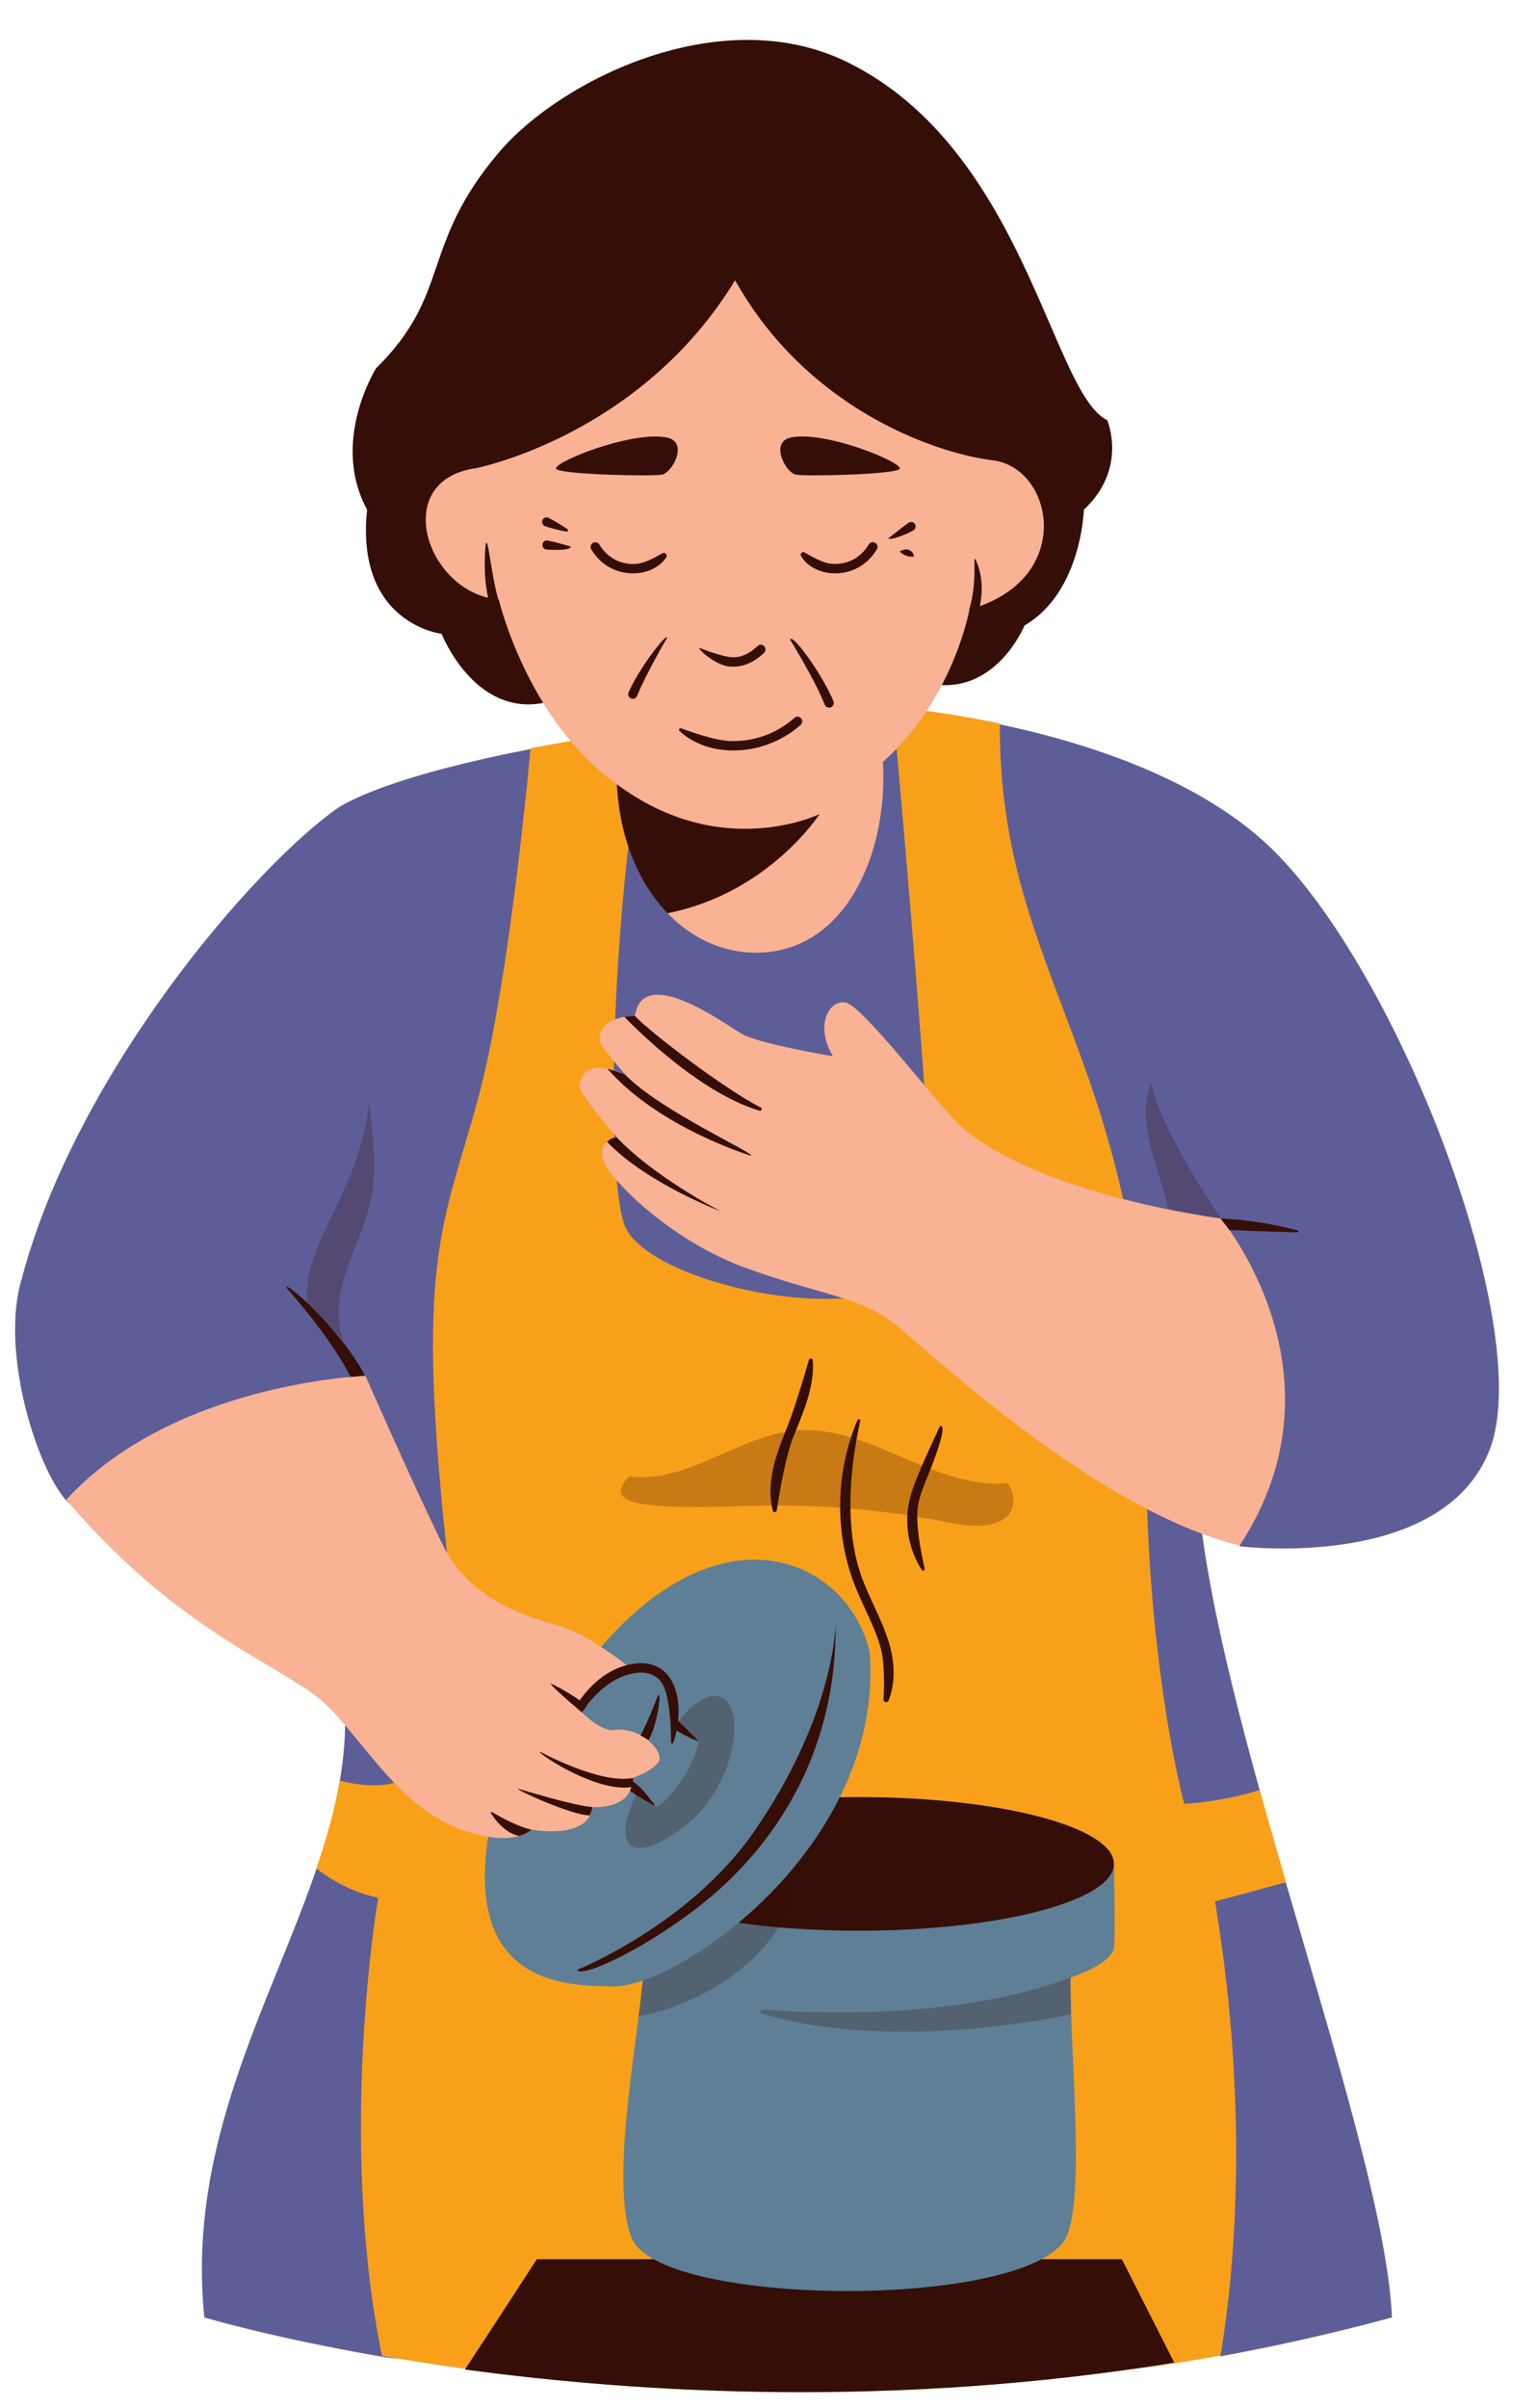
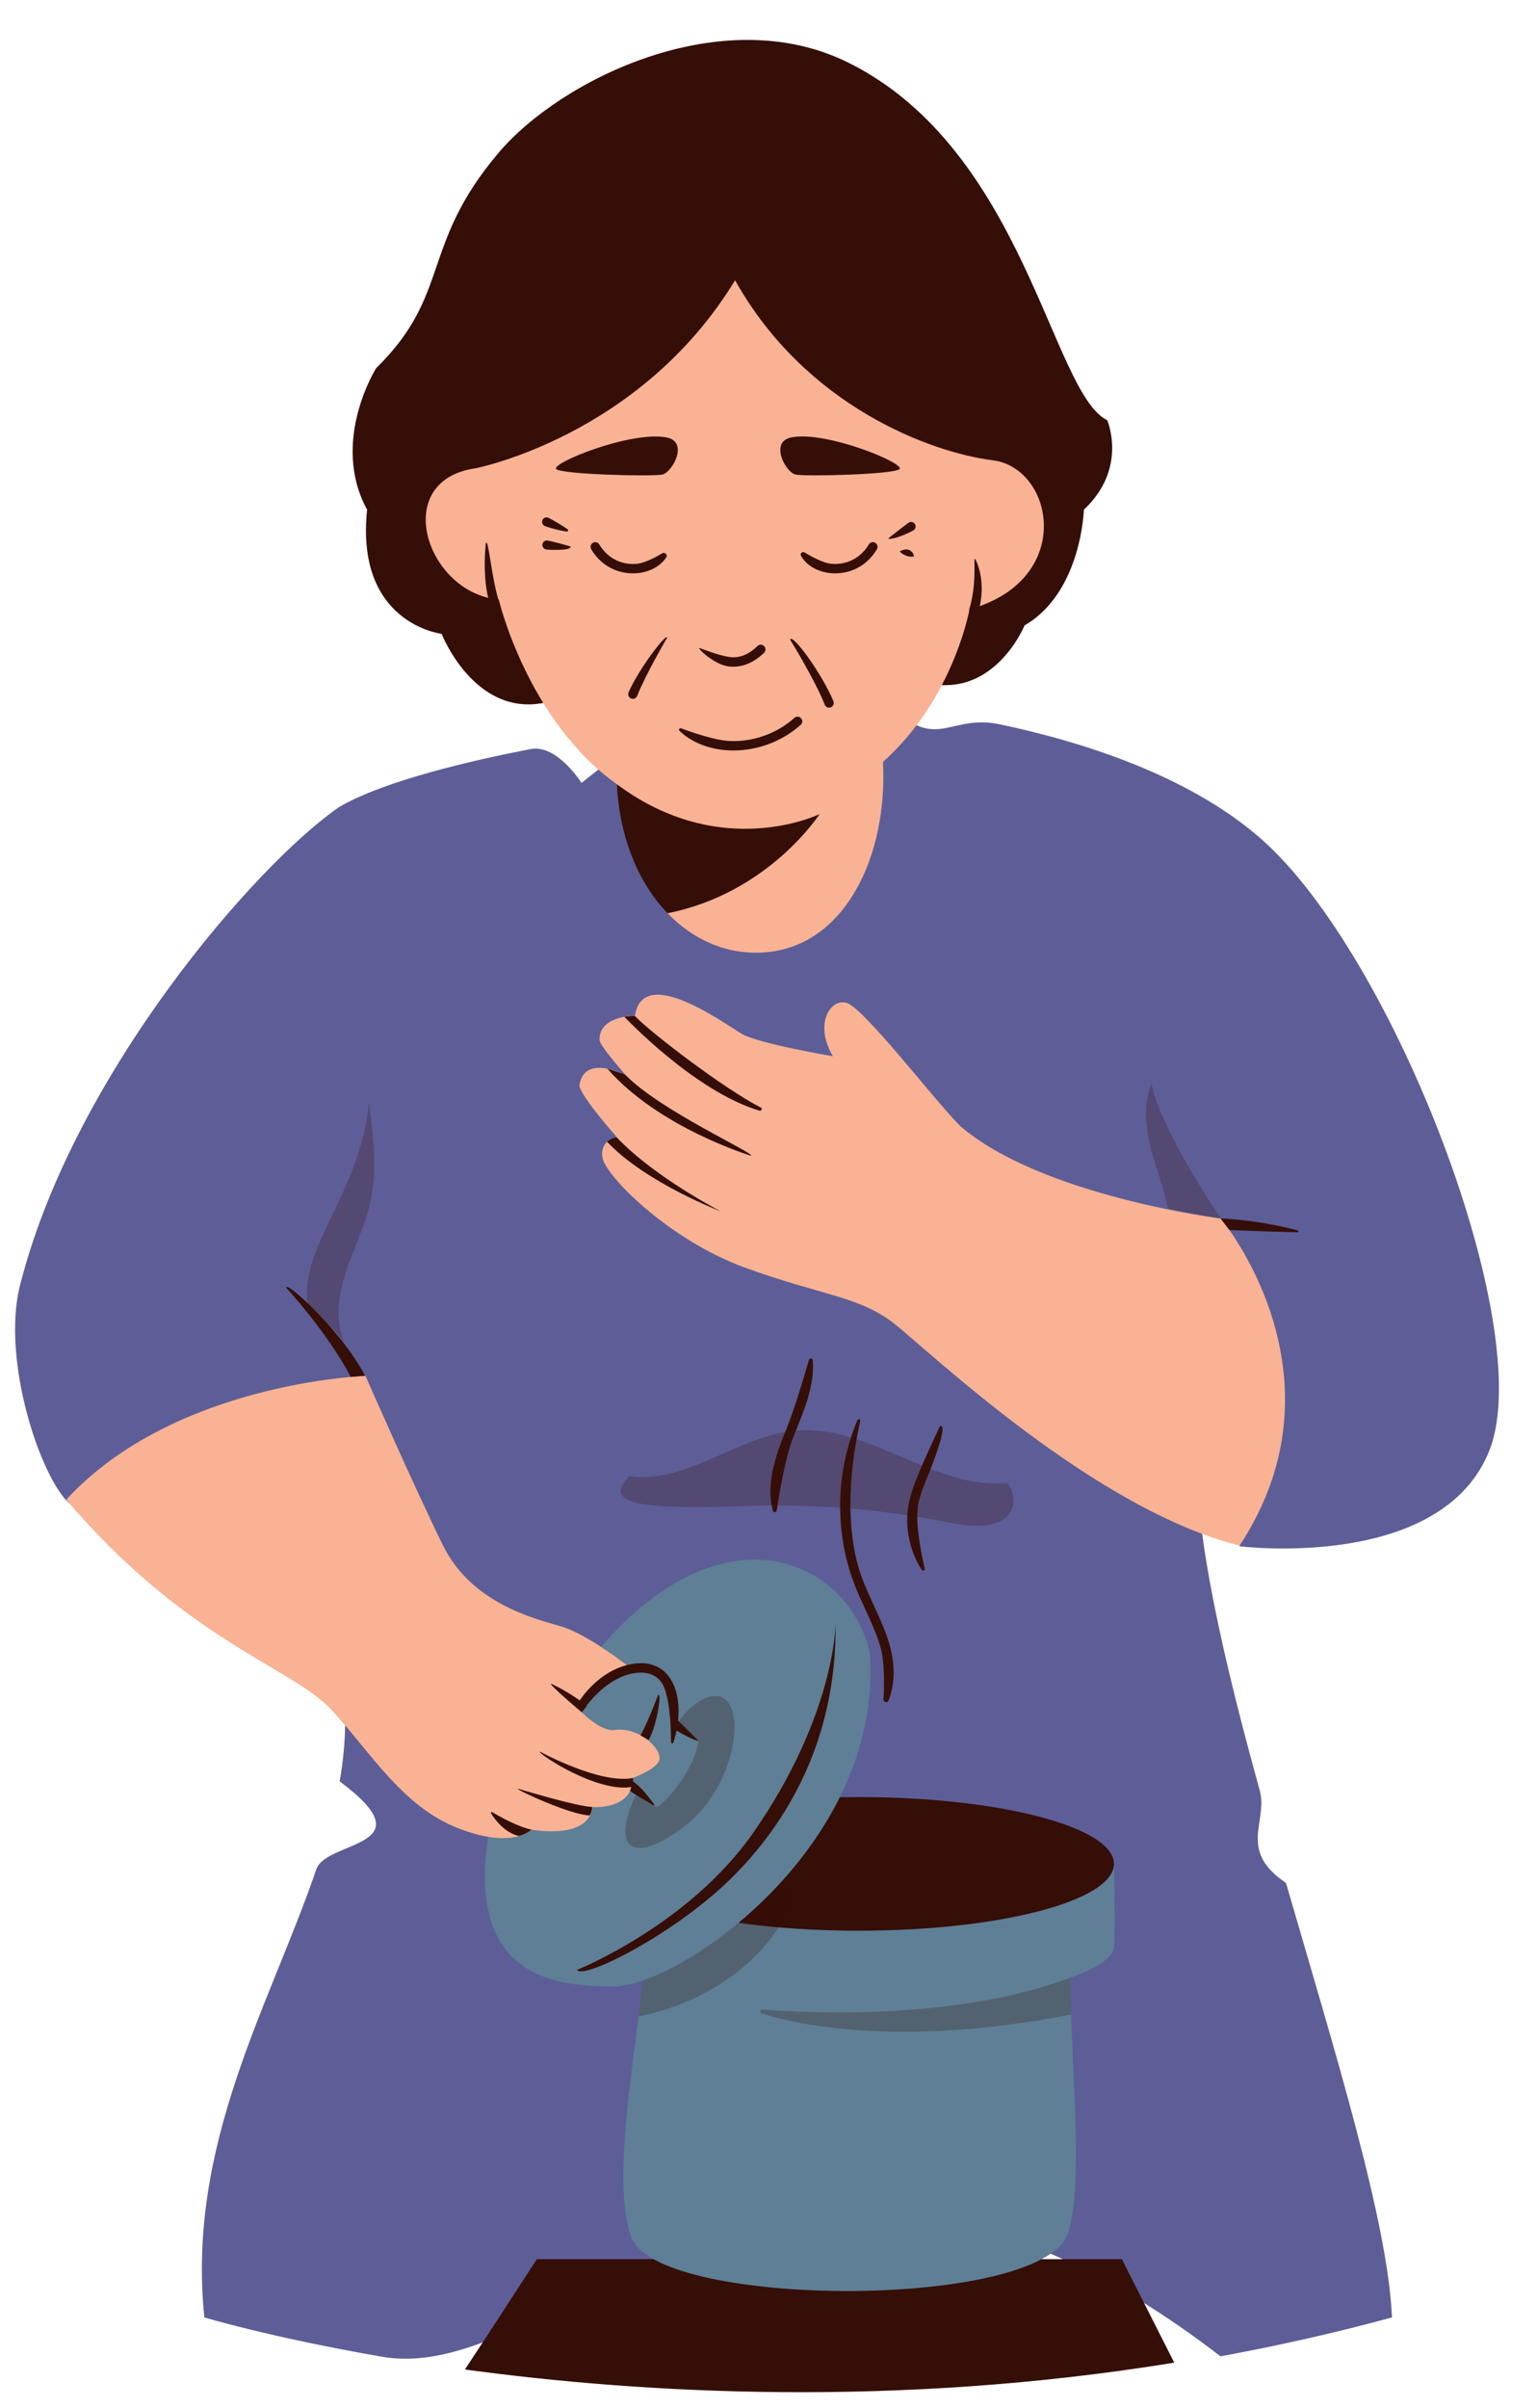
<svg xmlns="http://www.w3.org/2000/svg" fill="#000000" height="512.9" preserveAspectRatio="xMidYMid meet" version="1" viewBox="-3.2 -8.5 327.4 512.9" width="327.4" zoomAndPan="magnify">
  <g id="change1_1">
    <path d="M185.03,142.09c0,0,0.69,0.04,1.96,0.16c9.49,9.17,12.23,1.29,22.77,3.51c17.37,3.66,40.17,10.8,55.66,24.39 c28.14,24.69,58.75,103.94,48.73,130.02c-10.02,26.08-53.29,20.65-53.29,20.65s-14.3-55.98-8.36-5.61 c1.95,16.57,6.88,36.76,12.65,57.66c1.8,6.51-4.77,12.74,5.58,19.64c10.56,36.41,21.71,72.25,22.58,92.54 c-12.32,3.35-24.53,6.08-36.53,8.28c-93.74-72.12-139.31,6.91-178.62,0.09c-23.8-4.13-37.83-8.37-37.83-8.37 c-3.81-37.01,14.01-66.62,23.85-95.44c2.14-6.26,24.03-4.55,4.98-18.72c1.41-8.16,1.66-16.36,0.09-24.77 c-5.61-29.9-52.07-28.11-58.34-35.06c-6.27-6.96-14.12-31.7-9.51-47.1c11.6-44.07,49.78-88.24,67.62-100.57 c9.73-5.73,29.16-10.11,40.8-12.36c5.64-1.09,10.84,7.2,10.84,7.2l13.67-10.71l49.63-5.43" fill="#5d5e97" />
  </g>
  <g id="change2_1">
-     <path d="M249.05,375.67c9.2-0.58,16.1-2.96,16.1-2.96c1.8,6.51,3.68,13.08,5.58,19.64c-6.07,1.7-15.12,4.1-15.12,4.1 c6.3,37.49,5.31,72.25,1.17,96.71c-3.29,0.6-6.56,1.16-9.81,1.68c-59.4,9.54-96.28-14.11-151.11,1.15 c-6.37-0.88-12.28-1.81-17.7-2.75c-9.58-47.01-0.8-97.57-0.8-97.57c-5.42-1.15-9.91-3.72-13.18-6.23c2.14-6.26,3.9-12.47,4.98-18.72 c13.79,3.53,28.33-0.25,23.41-43.51c-7.74-67.98-1.45-73.89,6.1-101.87c5.53-20.49,9.45-56.61,11.16-74.48 c5.63-1.09,9.45-1.68,9.45-1.68l15.06-1.66c-6.79,33.85-8.89,91.4-4.62,104.59c4.59,14.2,63.12,25.41,65.67,4.41 c0.14-17.4-5.44-81.77-8.38-114.44c3.68,0.34,12.22,1.29,22.77,3.51c-0.31,55.11,32.34,72.88,31.16,154.26 C240.92,345.86,249.05,375.67,249.05,375.67z" fill="#f9a01b" />
-   </g>
+     </g>
  <g id="change3_1">
    <path d="M95.83,496.14c5.8-8.76,15.32-23.49,15.32-23.49h124.62l11.16,22.03 C187.66,504.33,133.83,501.29,95.83,496.14z" fill="#350e07" />
  </g>
  <g id="change4_1">
    <path d="M234.08,406.34c-0.16,1.08-1.47,3.63-9.24,6.33c-0.15,16.83,3.49,49.47-1.54,56.35 c-11.1,14.48-86.44,13.56-91.98-0.97c-4.82-12.63,1.77-43.49,2.7-58.38c-5.91-2.65-9.17-5.3-9.17-6.98c0-4.49,0.52-14.23,0.52-14.23 h108.73C234.08,388.46,234.41,404.11,234.08,406.34z" fill="#5e7f96" />
  </g>
  <g id="change3_2">
    <path d="M234.08,388.46c0,7.86-24.34,14.23-54.36,14.23s-54.36-6.37-54.36-14.23s24.34-14.23,54.36-14.23 S234.08,380.6,234.08,388.46z M197.42,137.41c12.25,0.53,17.62-12.71,17.62-12.71c12.15-7.05,12.64-24.65,12.64-24.65 c9.43-8.83,4.97-19.06,4.97-19.06c-11.86-5.78-17.58-57.53-55.16-76.16C150.65-8.49,116.32,8.35,103.04,24 c-16.82,19.82-10,30.09-26.13,45.93c0,0-9.83,15.62-1.91,30.12c-2.56,24.31,15.87,26.44,15.87,26.44s6.86,17.54,21.65,14.72" fill="#350e07" />
  </g>
  <g id="change4_2">
    <path d="M124.84,342.27c26.31-30.57,52.62-18.58,57.25,1.19c2.94,41.29-40.69,71.28-54.76,71.1 c-9.85-0.12-31.59-0.28-26.47-32.29" fill="#5e7f96" />
  </g>
  <g id="change3_3">
    <path d="M164.22,399.44c-8.34,15.2-25.03,20.42-31.4,21.49c0.35-2.74,0.66-5.31,0.89-7.63 c8.3-2.86,20.02-10.43,29.87-21.4C165.65,393.36,166.19,395.84,164.22,399.44z M62.48,269.83c0,0,5.81,4.77,7.62,7.55 c-2-4.77-1.18-10.27,0.45-15.19c1.62-4.92,4.01-9.59,5.13-14.64c1.53-6.9,0.63-14.09-0.28-21.1 C73.49,245.79,59.97,257.82,62.48,269.83z M159.82,312.15c12.72-0.17,25.47,0.96,37.96,3.38c3.83,0.74,7.89,1.58,11.53,0.18 c3.64-1.4,4.33-5.14,2.13-8.35c-15.48,1.49-29.27-12.36-44.78-11.21c-12.49,0.92-23.45,11.5-35.85,9.76 c-1.18,1.17-2.52,3.22-1.28,4.33c1.24,1.11,2.98,1.43,4.62,1.64C142.65,312.97,151.26,312.26,159.82,312.15z M142.99,380.14 c11.3-8.88,13.34-28.25,5.71-27.41c-4.13,0.46-7.63,5.79-7.63,5.79l4.53,3.81c-1.4,7.55-8.23,14.08-8.94,14.02l-4.25-2.87 C126.63,385.36,131.68,389.02,142.99,380.14z M224.84,412.67c-24.19,9.09-55.24,7.63-65.59,6.81c-0.53-0.04-0.68,0.71-0.17,0.87 c7.94,2.45,29.93,7.21,65.89,0.18C224.87,417.68,224.82,415.01,224.84,412.67z M242.09,222.19c-1.74,4.24-1.32,9.07-0.22,13.52 c1.1,4.45,2.86,8.73,3.75,13.23l11.23,2.08C256.86,251.02,243.73,231.71,242.09,222.19z" fill="#350e07" opacity="0.25" />
  </g>
  <g id="change5_1">
    <path d="M208.28,89.53c-13.04-1.63-39.79-11.39-54.9-38.34C133.15,84.43,98.1,91.23,98.1,91.23 c-18.32,2.61-10.46,26.59,4.94,27.96c0,0,6.06,25.75,25.16,39.33c0.58,11.47,12.96,12.01,10.79,27.47 c5.51,5.73,12.68,8.86,20.47,8.36c17.45-1.12,26.5-20.81,25.42-40.58c15.07-13.45,18.43-32.48,18.43-32.48 C225.9,114.98,221.32,91.16,208.28,89.53z M137.87,92.57c-2.13,0.44-21.18,0-22.57-1.16c-1.39-1.16,15.8-8.2,23.46-6.75 C143.62,85.57,140,92.13,137.87,92.57z M188.4,91.41c-1.37,1.16-20.05,1.6-22.14,1.16c-2.09-0.44-5.64-7-0.87-7.92 C172.9,83.21,189.76,90.25,188.4,91.41z M256.86,251.02c0,0-38.33-4.82-55.59-19.76c-5.93-6.03-20.82-25.63-24.36-26.25 s-6.6,4.88-2.69,11.44c0,0-15.76-2.65-19.35-4.73c-3.59-2.07-21.07-15.05-22.81-3.92c0,0-7.77,0.04-7.54,5.18 c-0.04,1.2,5.59,7.51,5.59,7.51s-8.99-4.74-9.9,2.28c0.56,2.58,7.99,10.92,7.99,10.92s-3.55,0.41-3.1,4.23 c0.46,3.82,14,17.51,30.14,23.46c16.14,5.95,24.49,6.09,32.02,12.01c7.53,5.92,42.79,39.67,73.6,47.27 C284.74,284.26,256.86,251.02,256.86,251.02z M10.9,310.9c25.8,30.26,48.14,35.64,56.57,44.82c8.43,9.17,15.05,20.48,26.84,25.11 s15.65,0.31,15.65,0.31s12.14,2.39,13.07-4.79c0,0,8.64,0.71,8.54-6.2c0,0,4.23-1.45,5.52-3.43c1.29-1.98-3.43-7.32-9.1-6.83 c-3.12,0.79-7.77-4.23-7.77-4.23s4.05-7.3,11.11-8.73c0,0-9.18-7.38-15.11-9.08s-19.03-5.02-25.04-17.19 c-6.01-12.17-16.53-36.13-16.53-36.13S33.9,285.89,10.9,310.9z" fill="#f9b293" />
  </g>
  <g id="change3_4">
    <path d="M171.38,164.88c0,0-10.84,16.86-32.39,21.11c-6.14-6.38-10.21-16-10.79-27.47 C150.46,175.14,171.38,164.88,171.38,164.88z M131.62,113.61c0.45,0,0.9-0.03,1.32-0.08c2.54-0.33,4.65-1.59,5.78-3.32 c0.36-0.55-0.28-1.2-0.84-0.87c-1.47,0.87-3.66,2.01-5.2,2.21c-2.65,0.35-6.12-0.58-8.24-4.11c-0.26-0.44-0.83-0.59-1.28-0.37 c-0.53,0.26-0.71,0.93-0.41,1.44C125.02,112.26,128.57,113.61,131.62,113.61z M151.86,133.41c0.35,0.05,0.73,0.08,1.14,0.08 c1.81,0,4.13-0.63,6.54-2.95c0.42-0.41,0.42-1.08-0.02-1.48c-0.39-0.35-0.98-0.34-1.35,0.02c-1.92,1.86-3.93,2.65-6.02,2.34 c-2.41-0.35-6.3-1.91-6.3-1.91C145.06,129.33,148.8,132.96,151.86,133.41z M152.07,151.31c0.33,0.02,0.65,0.02,0.98,0.02 c5.24,0,10.46-2,14.32-5.47c0.42-0.38,0.42-1.04,0.02-1.44c-0.38-0.38-0.99-0.38-1.39-0.02c-3.71,3.33-8.8,5.16-13.84,4.91 c-3.11-0.15-7.95-1.83-10.28-2.7c-0.33-0.12-0.6,0.3-0.34,0.55C144.12,149.62,147.88,151.11,152.07,151.31z M130.69,138.96 c-0.23,0.53,0.05,1.13,0.59,1.32c0.5,0.17,1.05-0.07,1.24-0.57c1.87-4.7,6.38-12.38,6.38-12.38 C138.83,126.18,132.85,133.96,130.69,138.96z M158.89,227.4c-7.81-4-23.38-15.87-26.88-19.55c-0.81-0.01-2.21,0.2-2.21,0.2 c0.15,0.15,14.91,15.85,28.79,20C158.97,228.16,159.25,227.58,158.89,227.4z M191.36,104.46c0.49-0.28,0.63-0.93,0.3-1.39 c-0.31-0.44-0.92-0.54-1.36-0.22c-1.79,1.33-4.27,3.3-4.27,3.3C186.24,106.62,189.33,105.59,191.36,104.46z M173.39,113.53 c0.42,0.06,0.87,0.08,1.32,0.08c3.06,0,6.6-1.35,8.87-5.11c0.31-0.51,0.13-1.17-0.41-1.44c-0.46-0.23-1.02-0.07-1.28,0.37 c-2.12,3.53-5.58,4.46-8.24,4.11c-1.64-0.21-4-1.5-5.47-2.38c-0.46-0.28-1.02,0.24-0.76,0.71 C168.48,111.78,170.7,113.17,173.39,113.53z M173.73,142.16c0.54-0.19,0.82-0.79,0.6-1.32c-2.31-5.61-8.7-14.52-9.23-13.13 c0,0,5.31,8.61,7.39,13.89C172.68,142.08,173.23,142.33,173.73,142.16z M126.11,234.67c8.34,8.79,24.23,14.82,24.23,14.82 c-0.14-0.07-14.06-7.22-22.16-15.75C126.96,233.78,126.11,234.67,126.11,234.67z M120.73,356.19l1.07-1.36 c-0.02-0.02-0.05-0.04-0.07-0.06c1.62-2.11,5.13-5.95,9.78-6.86c2.69-0.52,4.72,0.05,6.05,1.7c1.95,2.43,2.17,9.86,2.18,12.95 c0,0.28,0.39,0.35,0.48,0.08c0.28-0.82,0.52-1.69,0.7-2.58c1.51,0.92,3.74,2.07,4.69,2.26c0,0-2.81-2.88-4.37-4.37 c0.36-3.53-0.19-7.18-2.13-9.6c-1.26-1.57-3.66-3.26-7.99-2.41c-5.65,1.1-9.34,5.53-10.84,7.7c-2.98-2.16-6.1-3.57-6.1-3.57 C113.73,350.08,117.12,353.14,120.73,356.19z M169.12,281.11c-1,3.45-3.16,10.7-4.77,14.65l-0.32,0.79 c-2.24,5.49-4.05,11.28-2.6,16.7c0.12,0.43,0.75,0.39,0.82-0.05c0.53-3.53,1.87-11.56,3.63-15.9l0.32-0.79 c2.02-4.95,4.11-10.05,3.74-15.31C169.91,280.74,169.25,280.65,169.12,281.11z M130.01,220.41c-1.26-0.58-3.82-1.3-3.82-1.3 c10.99,12.61,30.6,18.54,30.6,18.54C157.66,237.11,137.43,228.05,130.01,220.41z M112.35,107.43l0,0.02 c-0.08,0.55,0.33,1.04,0.88,1.09c0.52,0.04,1.04,0.07,1.56,0.07c1.44,0,3.57-0.01,3.57-0.71c0,0-2.77-0.85-4.86-1.27 C112.95,106.51,112.43,106.88,112.35,107.43z M191.49,110.04c-0.1-1.09-1.2-1.8-2.23-1.44c-0.45,0.15-0.78,0.28-0.78,0.28 c0,0.35,1.4,1.19,2.41,1.19C191.08,110.07,191.29,110.06,191.49,110.04z M119.73,411.03c1.22,2.17,20.1-7.27,32.17-18.87 c10.6-10.19,23.18-28,22.9-54.97c0,0-0.01,19.44-17.53,44.61C143.53,401.52,119.73,411.03,119.73,411.03z M136.94,352.61 c0,0-2.02,5.43-3.71,8.49l1.75,0.97C136.93,358.56,137.81,351.33,136.94,352.61z M197.01,295.24c0,0-3.01,6.4-4.34,9.62 c-0.83,2.02-1.69,4.1-2.17,6.27c-1.12,5.03-0.13,10.41,2.65,14.72c0.2,0.32,0.7,0.1,0.62-0.26c-0.75-3.23-2.16-10.24-1.32-14.03 c0.45-2,1.27-4.01,2.07-5.95C195.87,302.34,198.79,294.57,197.01,295.24z M273.21,253.54c-5.37-1.41-10.9-2.27-16.44-2.55l1.9,2.46 c4.47,0.23,11.33,0.42,14.48,0.5C273.4,253.95,273.45,253.6,273.21,253.54z M203.22,121.44l1.91,0.58 c2.04-6.68-0.53-11.35-0.53-11.35C203.93,109.5,205.13,115.2,203.22,121.44z M182.93,333.42c-0.75-1.62-1.51-3.31-2.18-4.98 c-4.87-12.15-2.23-27.63-0.7-34.29c0.09-0.39-0.46-0.55-0.61-0.19c-4.69,11.08-4.93,23.99-0.54,35.21c0.68,1.73,1.47,3.44,2.23,5.09 c1.18,2.55,2.39,5.18,3.18,7.88c0.95,3.27,0.86,8.26,0.68,11.29c-0.04,0.64,0.84,0.82,1.08,0.23c1.37-3.38,1.45-7.64,0.16-12.08 C185.39,338.73,184.14,336.03,182.93,333.42z M129.76,372.21c0.52,0,1.02-0.04,1.52-0.11l-0.29,0.84c1.52,1.01,3.87,2.37,5.01,3.03 c0.12,0.07,0.25-0.08,0.16-0.19c-1-1.24-2.62-3.62-4.48-4.84l-0.01,0.04l-0.06-0.81c-7.09,1.35-19.76-5.6-19.76-5.6 C110.88,364.56,122,372.21,129.76,372.21z M112.91,103.56c1.49,0.51,3.02,0.9,4.57,1.15c0.3,0.05,0.46-0.35,0.2-0.52 c-1.05-0.69-2.7-1.73-4.02-2.4c-0.51-0.26-1.13-0.02-1.33,0.51C112.15,102.81,112.4,103.38,112.91,103.56z M101.39,377.69 c0.81,1.29,2.94,4.2,5.99,4.82c0,0,1.85-0.53,2.58-1.36c-2.88-0.59-6.82-2.82-8.32-3.71C101.47,377.34,101.29,377.53,101.39,377.69z M122.42,378.13c0.09-0.08,0.49-0.95,0.56-1.8c-3.12-0.02-15.86-3.89-15.86-3.89C106.46,372.57,118.52,378.11,122.42,378.13z M57.85,265.84c0,0,8.72,9.47,13.67,18.91l3.04-0.27C69.41,274.64,57.01,263.67,57.85,265.84z M100.27,107.33 c0,0-0.84,7.06,0.8,12.56l1.92-0.57C101.39,113.94,100.78,105.5,100.27,107.33z" fill="#350e07" />
  </g>
</svg>